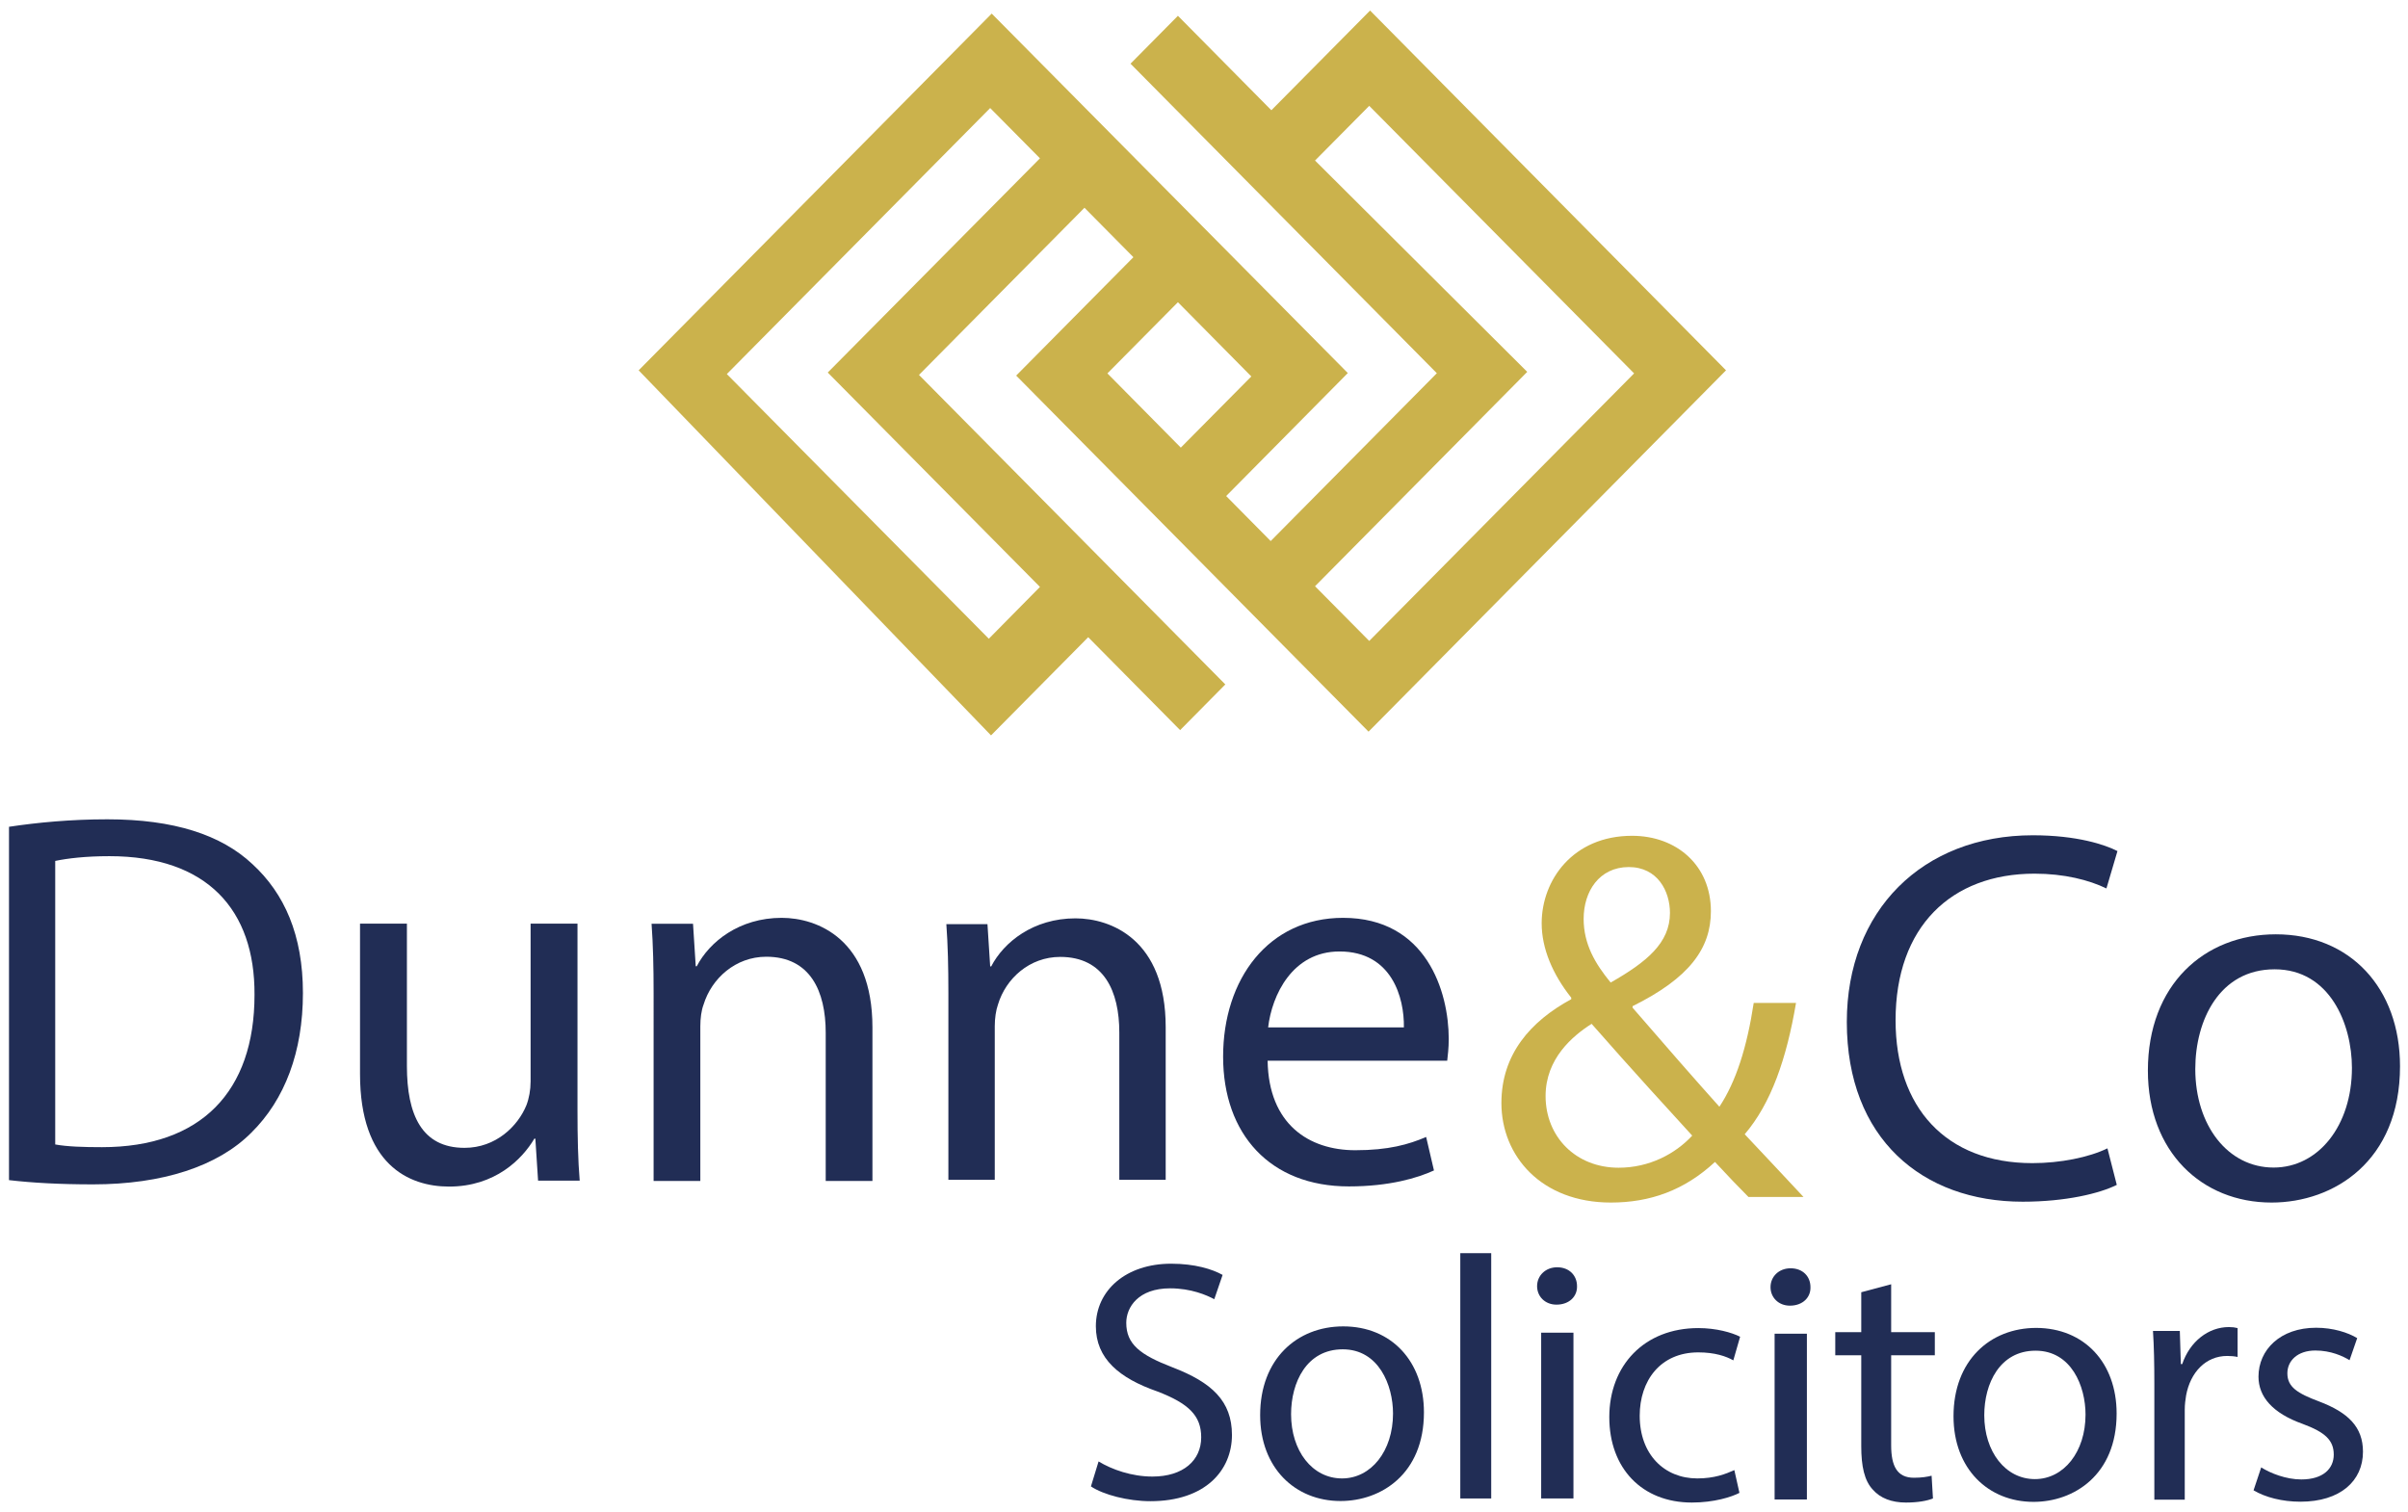
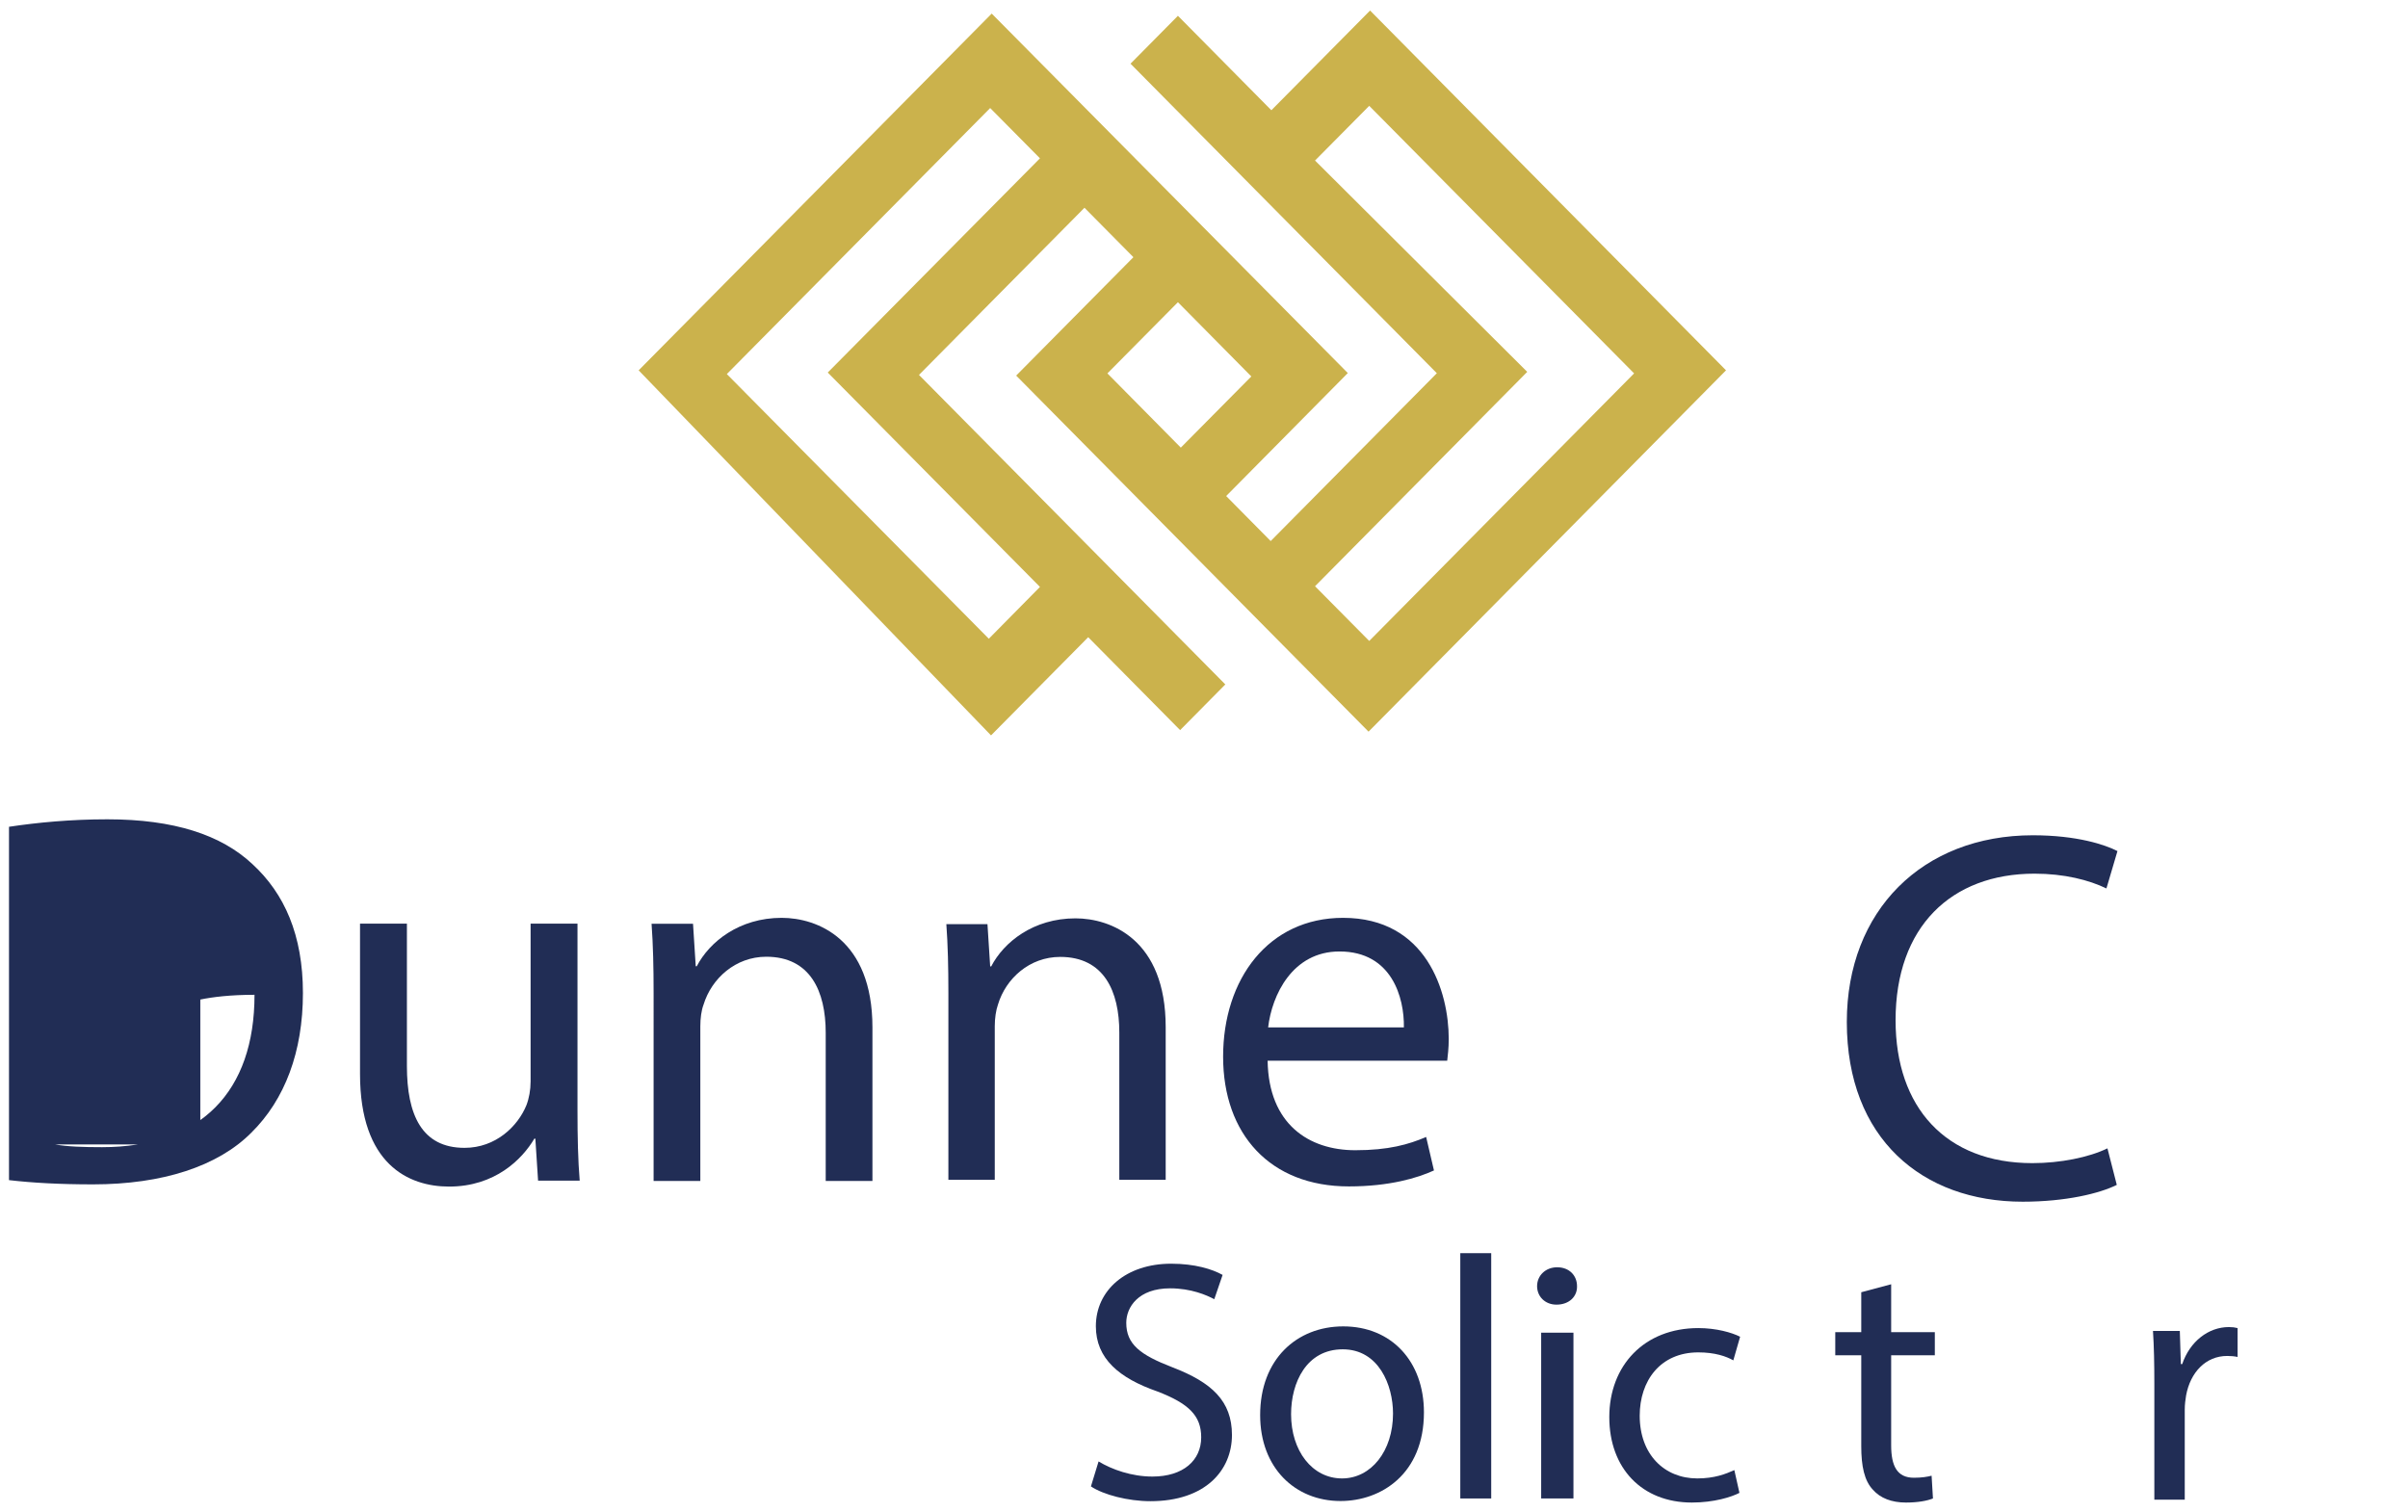
<svg xmlns="http://www.w3.org/2000/svg" version="1.1" id="Layer_1" x="0px" y="0px" viewBox="0 0 1417.3 889.9" style="enable-background:new 0 0 1417.3 889.9;" xml:space="preserve">
  <style type="text/css">
	.st0{fill:#CBB24C;enable-background:new    ;}
	.st1{fill:#212D55;}
</style>
  <path class="st0" d="M805.5,430.7L1015.9,218L806.4,6.2l-58.1,58.7l-55-55.6l-27.9,28.2l180.3,182.2l-97.8,98.8l-26.2-26.5  l71.6-72.4L583.7,8L375.9,218l207.4,214.9l57.2-57.8l54.1,54.7l26.6-26.9L540.9,220.7l97.4-98.4l28.8,29.1l-69,69.7L805.5,430.7z   M898.9,218.9L774,94.5l31.9-32.2l155.9,157.5L805.9,377.3L774,345.1L898.9,218.9z M487.2,219.3l124.9,126.2L582,376L427.8,220.2  l155-156.6l29.3,29.6L487.2,219.3z M693.3,177.9l43.2,43.7L695,263.5l-43.2-43.7L693.3,177.9z" />
  <g>
-     <path class="st1" d="M5.3,486.7c16.6-2.5,36.3-4.4,57.9-4.4c39.1,0,67,9.1,85.4,26.4c18.8,17.3,29.7,41.7,29.7,75.9   c0,34.5-10.6,62.7-30.4,82.2c-19.7,19.8-52.3,30.4-93.2,30.4c-19.4,0-35.7-0.9-49.4-2.5V486.7z M32.5,673.7   c6.9,1.3,16.9,1.6,27.5,1.6c58.2,0,89.8-32.6,89.8-89.7c0.3-49.9-27.8-81.6-85.4-81.6c-14.1,0-24.7,1.3-31.9,2.8V673.7z" />
+     <path class="st1" d="M5.3,486.7c16.6-2.5,36.3-4.4,57.9-4.4c39.1,0,67,9.1,85.4,26.4c18.8,17.3,29.7,41.7,29.7,75.9   c0,34.5-10.6,62.7-30.4,82.2c-19.7,19.8-52.3,30.4-93.2,30.4c-19.4,0-35.7-0.9-49.4-2.5V486.7z M32.5,673.7   c6.9,1.3,16.9,1.6,27.5,1.6c58.2,0,89.8-32.6,89.8-89.7c-14.1,0-24.7,1.3-31.9,2.8V673.7z" />
    <path class="st1" d="M339.9,653.7c0,15.6,0.3,29.4,1.3,41.3h-24.5l-1.6-24.7h-0.6c-7.2,12.2-23.2,28.2-50.2,28.2   c-23.8,0-52.4-13.1-52.4-66.3v-88.5h27.6v83.8c0,28.8,8.8,48.2,33.9,48.2c18.5,0,31.4-12.8,36.4-25c1.6-4.1,2.5-9.1,2.5-14.1v-92.9   h27.6V653.7z" />
    <path class="st1" d="M384.7,584.8c0-15.6-0.3-28.5-1.2-41h24.4l1.6,25h0.6c7.5-14.4,25-28.5,50-28.5c20.9,0,53.4,12.5,53.4,64.5   v90.4h-27.5v-87.3c0-24.4-9.1-44.7-35-44.7c-18.1,0-32.2,12.8-36.9,28.2c-1.3,3.4-1.9,8.1-1.9,12.8v91h-27.5V584.8z" />
    <path class="st1" d="M558.2,584.7c0-15.5-0.3-28.3-1.2-40.7h24.2l1.6,24.9h0.6c7.4-14.3,24.8-28.3,49.6-28.3   c20.8,0,53.1,12.4,53.1,64v89.9h-27.3v-86.7c0-24.3-9-44.5-34.8-44.5c-18,0-32,12.7-36.6,28c-1.2,3.4-1.9,8.1-1.9,12.7v90.5h-27.3   V584.7z" />
    <path class="st1" d="M746.1,624.5c0.6,37.2,24.2,52.6,51.6,52.6c19.6,0,31.4-3.4,41.7-7.8L844,689c-9.6,4.4-26.1,9.4-50.1,9.4   c-46.3,0-74-30.7-74-76.4s26.7-81.7,70.6-81.7c49.1,0,62.2,43.5,62.2,71.3c0,5.6-0.6,10-0.9,12.8H746.1z M826.3,604.8   c0.3-17.5-7.1-44.7-37.9-44.7c-27.7,0-39.8,25.7-42,44.7H826.3z" />
-     <path class="st0" d="M1029,704.5c-5.9-5.9-11.5-11.8-19.6-20.5c-18.1,16.8-38.3,23.9-61.3,23.9c-40.8,0-64.4-27.3-64.4-58.6   c0-28.6,17.1-48.1,41.1-61.1v-0.9c-10.9-13.7-17.4-28.9-17.4-43.8c0-25.4,18.4-51.5,53.2-51.5c26.2,0,46.4,17.4,46.4,44.4   c0,22-12.8,39.4-46.1,55.9v0.9c17.7,20.5,37.7,43.4,51.1,58.3c9.7-14.6,16.2-34.8,20.2-61.1h24.9c-5.6,32.9-14.6,59-30.2,77.3   c11.2,11.8,22.1,23.6,34.6,36.9H1029z M996,668.5c-12.5-13.7-35.8-39.1-59.2-65.8c-11.2,7.1-27.1,20.5-27.1,42.5   c0,23.9,17.7,42.2,43,42.2C970.7,687.4,986,679.3,996,668.5z M932.1,540.9c0,14.9,6.8,26.4,15.9,37.5c21.2-12.1,34.9-23.3,34.9-41   c0-12.7-7.2-27-24.3-27C941.2,510.5,932.1,524.8,932.1,540.9z" />
    <path class="st1" d="M1245.9,697.5c-10,5-29.9,9.9-55.4,9.9c-59.1,0-103.5-37.2-103.5-105.8c0-65.5,44.5-109.9,109.5-109.9   c26.1,0,42.6,5.6,49.8,9.3l-6.5,22c-10.3-5-24.9-8.7-42.3-8.7c-49.1,0-81.8,31.3-81.8,86.3c0,51.2,29.5,84.1,80.5,84.1   c16.5,0,33.3-3.4,44.2-8.7L1245.9,697.5z" />
-     <path class="st1" d="M1412.6,627.7c0,55.8-38.9,80.2-75.6,80.2c-41.1,0-72.8-29.9-72.8-77.7c0-50.5,33.2-80.2,75.3-80.2   C1383.1,550,1412.6,581.5,1412.6,627.7z M1292.1,629.3c0,33.1,19.1,58,46.1,58c26.3,0,46.1-24.6,46.1-58.7c0-25.6-12.9-58-45.5-58   C1306.3,570.6,1292.1,600.6,1292.1,629.3z" />
    <g>
      <path class="st1" d="M646.6,860.3c7.9,4.8,19.5,8.9,31.7,8.9c18.1,0,28.7-9.5,28.7-23.1c0-12.7-7.3-19.9-25.8-27    c-22.4-7.8-36.2-19.3-36.2-38.4c0-21.1,17.7-36.8,44.3-36.8c14,0,24.2,3.2,30.3,6.6l-4.9,14.3c-4.5-2.4-13.6-6.4-26-6.4    c-18.7,0-25.8,11.1-25.8,20.3c0,12.7,8.3,18.9,27.2,26.2c23.2,8.9,35,19.9,35,39.8c0,20.9-15.7,39-48,39c-13.2,0-27.7-3.8-35-8.7    L646.6,860.3z" />
      <path class="st1" d="M838.1,831.4c0,36.4-25.3,52.2-49.1,52.2c-26.7,0-47.3-19.5-47.3-50.6c0-32.9,21.6-52.2,48.9-52.2    C819,780.8,838.1,801.4,838.1,831.4z M759.9,832.5c0,21.5,12.4,37.8,30,37.8c17.1,0,30-16.1,30-38.2c0-16.7-8.4-37.8-29.6-37.8    C769,794.3,759.9,813.8,759.9,832.5z" />
      <path class="st1" d="M859.5,737.7h18.2v144.4h-18.2V737.7z" />
      <path class="st1" d="M928.2,757.1c0.2,6-4.5,10.9-12.1,10.9c-6.7,0-11.4-4.8-11.4-10.9c0-6.2,5-11.1,11.8-11.1    C923.7,746,928.2,750.9,928.2,757.1z M907.1,882.1v-97.6h19v97.6H907.1z" />
      <path class="st1" d="M1023.8,878.8c-4.6,2.4-14.9,5.7-28,5.7c-29.4,0-48.6-20.2-48.6-50.3c0-30.4,20.6-52.4,52.4-52.4    c10.5,0,19.7,2.6,24.6,5.1l-4,13.9c-4.2-2.4-10.9-4.7-20.6-4.7c-22.4,0-34.5,16.7-34.5,37.3c0,22.8,14.5,36.9,33.9,36.9    c10.1,0,16.7-2.6,21.8-4.9L1023.8,878.8z" />
-       <path class="st1" d="M1065.6,757.7c0.2,6-4.5,10.9-12.1,10.9c-6.7,0-11.4-4.8-11.4-10.9c0-6.3,5-11.1,11.8-11.1    C1061.1,746.6,1065.6,751.4,1065.6,757.7z M1044.5,882.7v-97.6h19v97.6H1044.5z" />
      <path class="st1" d="M1113.1,756v28.2h25.7v13.6h-25.7v53c0,12.2,3.5,19.1,13.4,19.1c4.7,0,8.1-0.6,10.4-1.2l0.8,13.4    c-3.5,1.4-9,2.4-15.9,2.4c-8.4,0-15.1-2.6-19.4-7.5c-5.1-5.3-6.9-14-6.9-25.6v-53.6h-15.3v-13.6h15.3v-23.5L1113.1,756z" />
-       <path class="st1" d="M1245.8,832.1c0,36.2-25.2,52-48.9,52c-26.6,0-47.1-19.4-47.1-50.4c0-32.8,21.5-52,48.7-52    C1226.8,781.8,1245.8,802.2,1245.8,832.1z M1167.9,833.1c0,21.4,12.4,37.6,29.8,37.6c17,0,29.8-16,29.8-38    c0-16.6-8.3-37.6-29.4-37.6C1177,795.1,1167.9,814.5,1167.9,833.1z" />
      <path class="st1" d="M1268,814.5c0-11.7-0.2-21.8-0.8-31h15.8l0.6,19.5h0.8c4.5-13.3,15.4-21.8,27.5-21.8c2,0,3.5,0.2,5.1,0.6v17    c-1.8-0.4-3.7-0.6-6.1-0.6c-12.7,0-21.7,9.7-24.2,23.2c-0.4,2.5-0.8,5.3-0.8,8.4v53H1268V814.5z" />
-       <path class="st1" d="M1330.9,863.8c5.3,3.4,14.6,7.1,23.6,7.1c13,0,19.1-6.5,19.1-14.6c0-8.5-5.1-13.2-18.3-18.1    c-17.7-6.3-26-16-26-27.8c0-15.8,12.8-28.8,33.9-28.8c10,0,18.7,2.8,24.2,6.1l-4.5,13c-3.9-2.4-11-5.7-20.1-5.7    c-10.6,0-16.5,6.1-16.5,13.4c0,8.1,5.9,11.8,18.7,16.6c17.1,6.5,25.8,15,25.8,29.6c0,17.2-13.4,29.4-36.8,29.4    c-10.8,0-20.7-2.6-27.6-6.7L1330.9,863.8z" />
    </g>
  </g>
</svg>